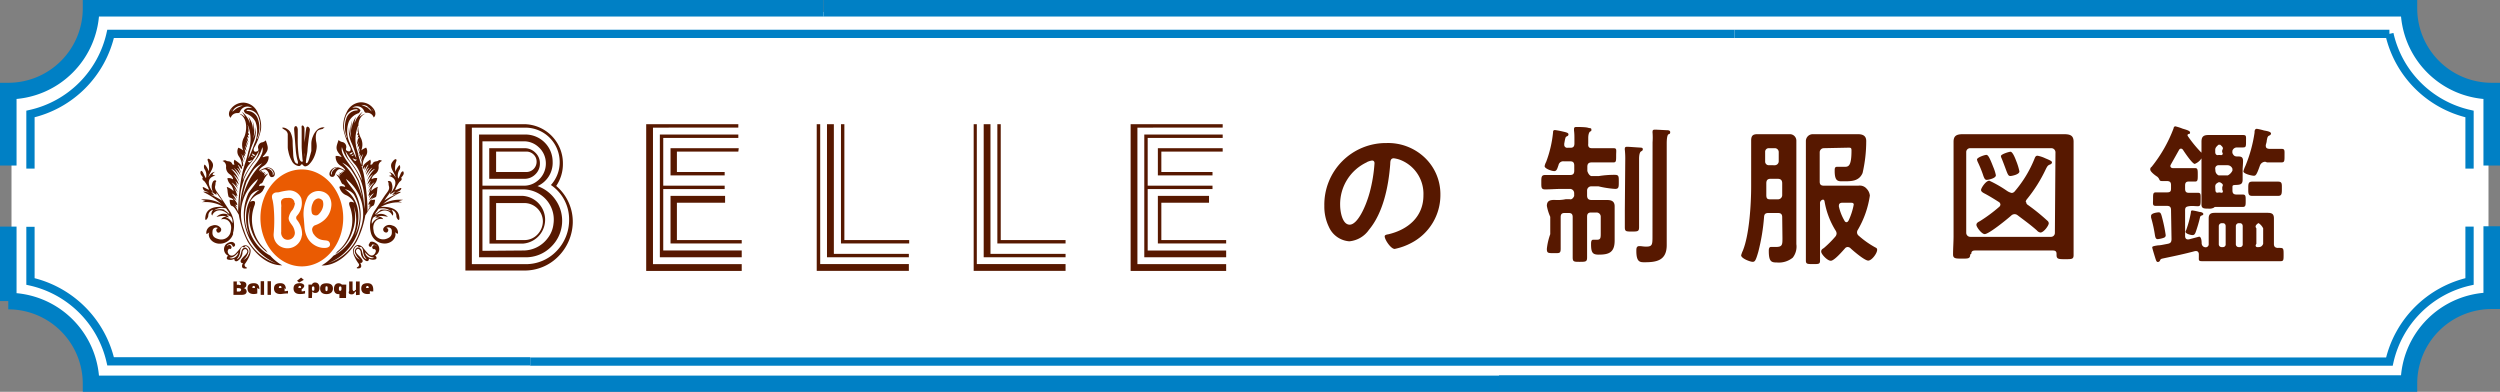
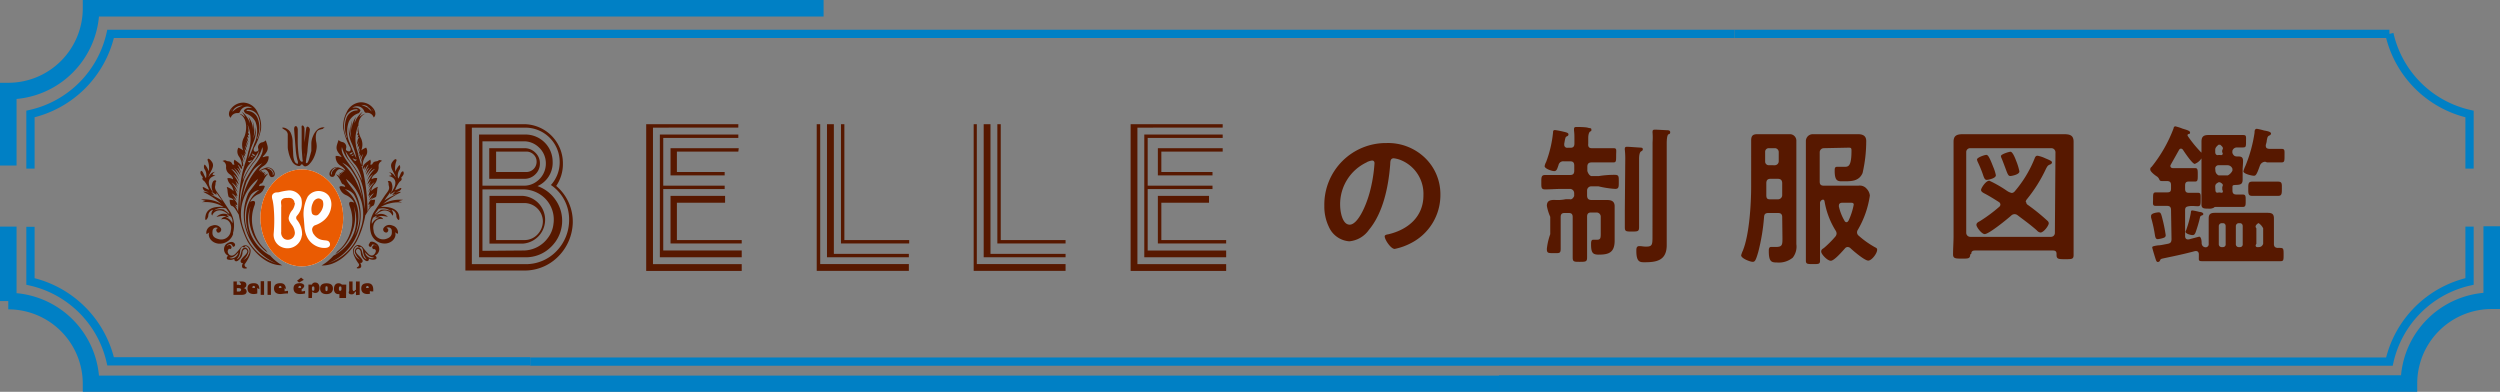
<svg xmlns="http://www.w3.org/2000/svg" viewBox="0 0 302 47.33">
  <rect x="0" y="0" width="302" height="47.33" fill="#808080" stroke="none" />
  <defs>
    <style>.cls-1{fill:#fff;}.cls-2{fill:#571800;}.cls-3{fill:#ea5b02;}.cls-4,.cls-5{fill:none;stroke:#0080c5;stroke-miterlimit:10;}.cls-4{stroke-width:2px;}</style>
  </defs>
  <g id="レイヤー_2" data-name="レイヤー 2">
    <g id="制服図鑑">
-       <path class="cls-1" d="M290.61,1.44H11.39a10.41,10.41,0,0,1-10,10V35.9a10.41,10.41,0,0,1,10,10H64c8.58.39,115.92,0,117,0v0H290.61a10.41,10.41,0,0,1,10-10V11.42A10.41,10.41,0,0,1,290.61,1.44Z" />
      <path class="cls-2" d="M67.19,22.46a5.67,5.67,0,0,1,2,4.48,6,6,0,0,1-1.71,4,5.69,5.69,0,0,1-4.18,1.74H56.22V15h7.06A4.73,4.73,0,0,1,68,19.76,4.68,4.68,0,0,1,67.19,22.46Zm-3.71,9.45a5.11,5.11,0,0,0,3.72-1.55,5.39,5.39,0,0,0,1.55-3.85,5,5,0,0,0-2.2-4.16,4.07,4.07,0,0,0,1.06-2.79,4.15,4.15,0,0,0-4.13-4.14H57V31.91Zm1.45-9.43a4.43,4.43,0,0,1,2.14,1.61,4.38,4.38,0,0,1-.47,5.7,4.29,4.29,0,0,1-3.13,1.29h-5.6V16.25h5.6a3.29,3.29,0,0,1,3.29,3.28A3.07,3.07,0,0,1,64.93,22.48Zm-6.65-5.41v5.36h5a2.51,2.51,0,0,0,1.57-.52,2.67,2.67,0,0,0,1.09-2.17,2.63,2.63,0,0,0-.91-2,2.59,2.59,0,0,0-1.76-.67Zm4.86,13.19a3.68,3.68,0,0,0,3-1.46,3.4,3.4,0,0,0,.72-1.75,3.63,3.63,0,0,0-1.11-3.17,3.77,3.77,0,0,0-2.66-1H58.28v7.42Zm.22-8.66H59.1V17.9h4.26a1.82,1.82,0,0,1,1.31.54,1.74,1.74,0,0,1,.55,1.3,1.77,1.77,0,0,1-.55,1.32A1.82,1.82,0,0,1,63.36,21.6Zm-.23,2.06a2.89,2.89,0,0,1,0,5.77h-4V23.66Zm-3.2-2.88h3.63a1.24,1.24,0,0,0,1.26-1.32,1.15,1.15,0,0,0-.33-.76,1.23,1.23,0,0,0-.92-.39H59.93ZM63.32,29a2.15,2.15,0,0,0,1.62-.69,2.32,2.32,0,0,0,.64-1.55A2.24,2.24,0,0,0,64.71,25a2.21,2.21,0,0,0-1.4-.47H59.93V29Z" />
      <path class="cls-2" d="M78.88,15.42V31.91H89.6v.82H78.06V15H89.19v.41Zm.83.83h9.48v.41H80.12v5.77h7.42v.41H80.12v7.42H89.6v.82H79.71Zm9.48,2.06H81.77v2.47h5.77v.41H81V17.9h8.24ZM81.77,29H89.6v.41H81V23.66h6.59v.83H81.77Z" />
      <path class="cls-2" d="M99.08,15v16.9h10.71v.82H98.66V15Zm.82,0h.83V30.67h9.06v.41H99.9ZM102,29h7.83v.41h-8.24V15H102Z" />
      <path class="cls-2" d="M118,15v16.9h10.72v.82H117.62V15Zm.83,0h.82V30.67h9.07v.41h-9.89Zm2.06,14h7.83v.41h-8.24V15h.41Z" />
      <path class="cls-2" d="M137.4,15.42V31.91h10.72v.82H136.58V15H147.7v.41Zm.83.83h9.47v.41h-9.06v5.77h7.83v.41h-7.83v7.42h9.48v.82h-9.89Zm9.47,2.06h-7.41v2.47h6.18v.41h-6.6V17.9h7.83ZM140.29,29h7.83v.41h-8.25V23.66h6.18v.83h-5.76Z" />
      <path class="cls-2" d="M172.14,19.07A6.09,6.09,0,0,1,174,23.51a6.51,6.51,0,0,1-3.52,5.84,7.34,7.34,0,0,1-2,.72c-.47,0-1.21-1.12-1.21-1.52,0-.18.27-.22.45-.25,2.37-.56,4.23-2.12,4.23-4.7a4.39,4.39,0,0,0-2.89-4.32,3.61,3.61,0,0,0-.69-.16c-.42,0-.42.4-.43.7-.2,2.64-.83,5.86-2.57,7.94A3.25,3.25,0,0,1,163,29.15a2.92,2.92,0,0,1-2.46-1.72,5.63,5.63,0,0,1-.56-2.56,7.44,7.44,0,0,1,7.5-7.59A6.42,6.42,0,0,1,172.14,19.07Zm-7,.52a5.58,5.58,0,0,0-3.25,5.2c0,.67.23,2.35,1.15,2.35s1.92-2.06,2.42-3.9a18.08,18.08,0,0,0,.58-3.52c0-.19-.09-.33-.29-.33A2.08,2.08,0,0,0,165.11,19.59Z" />
      <path class="cls-2" d="M192.27,17.9h1c.58,0,1.16,0,1.62,0s.34.2.34.88,0,.84-.34.84-1,0-1.62,0h-1c-.35,0-.52.15-.52.53v.5s.13.51.47.62h.91a11.65,11.65,0,0,1,1.95-.15c.49,0,.47.22.47.85s0,.85-.45.85a12,12,0,0,1-2-.31h-.88a.5.5,0,0,0-.5.5v.6c0,.39.17.55.55.55h.54c.43,0,.87,0,1.3,0s.94.07.94.76c0,.36,0,.79,0,1.34V28c0,.36,0,.7,0,1.06,0,1.48-.75,1.7-1.93,1.7-.71,0-.92-.22-.92-1.25,0-.22,0-.55.25-.55l.46,0c.47,0,.46-.24.46-.89v-1.9a.5.5,0,0,0-.51-.5h-.65c-.33,0-.49.14-.49.5v2.15c0,.92,0,1.84,0,2.78,0,.51-.16.53-.87.53s-.87,0-.87-.54c0-.93,0-1.85,0-2.77V26.23c0-.36-.14-.5-.48-.5H189c-.33,0-.47.14-.47.5v2c0,.6,0,1.22,0,1.81s-.16.54-.84.54-.83,0-.83-.52a7.54,7.54,0,0,1,.41-1.77v-2.1a5.78,5.78,0,0,1-.41-1.32c0-.63.4-.72.94-.72a4.8,4.8,0,0,0,1.36-.09h.45c.34.13.55-.38.55-.38v-.35a.51.51,0,0,0-.51-.51h-1c-.67,0-1.34.06-2,.06-.48,0-.46-.26-.46-.87s0-.87.48-.87c.66,0,1.33,0,2,0h1c.35,0,.5-.15.5-.52v-.6c0-.38-.14-.53-.48-.53h-.78a.57.57,0,0,0-.64.45c-.15.42-.21.73-.52.73s-1.16-.3-1.16-.6a1.68,1.68,0,0,1,.18-.5,14,14,0,0,0,.84-3.58c0-.11,0-.28.23-.28a8.93,8.93,0,0,1,.91.17c.49.11.72.17.72.35s-.14.21-.25.27-.14.18-.26.86c0,0,0,.09,0,.13a.35.35,0,0,0,.4.36h.35c.34,0,.48-.15.48-.53v-.5c0-.36,0-.7-.05-1.05,0-.06,0-.13,0-.19,0-.23.16-.24.31-.24s1.09,0,1.37.09.42,0,.42.24-.09.15-.19.25-.19.35-.19.76v.57s0,.07,0,.11C191.81,17.76,192,17.9,192.27,17.9Zm4.06,1.44a10.2,10.2,0,0,0-.05-1.24.44.44,0,0,1,0-.16c0-.2.16-.21.3-.21s1.35.09,1.58.1.29.06.29.22-.17.2-.25.27-.2.28-.2.91v6.13c0,.7,0,1.38,0,2.08,0,.52-.16.53-.86.53s-.86,0-.86-.51c0-.7,0-1.4,0-2.1Zm3.3-2.14a8.55,8.55,0,0,0,0-1.16.44.44,0,0,1,0-.15c0-.21.15-.23.3-.23s1.07.05,1.41.07c.14,0,.42,0,.42.24s-.14.2-.23.27-.19.36-.19,1.08v11c0,.44,0,.87,0,1.29,0,1.88-1.26,2.07-2.67,2.07-.55,0-1,0-1-1.37,0-.27,0-.58.35-.58s.44.06.84.06c.76,0,.76-.26.76-1.32Z" />
      <path class="cls-2" d="M215.29,26.23c0-.36-.17-.5-.51-.5h-1.15c-.35,0-.5.12-.53.46a24.21,24.21,0,0,1-.7,4.24c-.29,1-.39,1.2-.68,1.2s-1.39-.41-1.39-.79a3.36,3.36,0,0,1,.21-.57c.79-1.95,1-5.65,1-7.78V18.75c0-.59,0-1.18,0-1.77s.21-.77.75-.77.84,0,1.25,0H215c.41,0,.81,0,1.24,0A.78.78,0,0,1,217,17c0,.59,0,1.17,0,1.76v9.39c0,.45,0,.89,0,1.34a2.18,2.18,0,0,1-.43,1.63,2.64,2.64,0,0,1-1.9.59c-.66,0-1-.07-1-1.38,0-.21,0-.5.28-.5l.6,0c.77,0,.77-.29.77-1.09Zm-1.41-2.15h.9a.51.51,0,0,0,.51-.51V22.15c0-.39-.18-.55-.55-.55h-.85c-.36,0-.52.16-.52.55s0,.94,0,1.41S213.53,24.08,213.88,24.08Zm.53-4.12a.48.48,0,0,0,.46-.47V18.36a.47.47,0,0,0-.46-.46h-.74a.43.43,0,0,0-.44.46v1.13a.44.44,0,0,0,.44.47Zm5.91-2.06a.5.5,0,0,0-.5.5v3.54c0,.34.14.49.5.49h4.18a1.08,1.08,0,0,1,1,.38,1.39,1.39,0,0,1,.38.81,11.46,11.46,0,0,1-1.44,4.12.59.59,0,0,0-.11.34.52.52,0,0,0,.21.4,10.89,10.89,0,0,0,2,1.41c.15.07.22.13.22.29,0,.42-.65,1.3-1.08,1.3s-1.79-1.16-2.17-1.52a.52.52,0,0,0-.31-.12.43.43,0,0,0-.34.18c-.29.32-1.28,1.48-1.7,1.48S220,30.7,220,30.4s.22-.35.35-.46a12.29,12.29,0,0,0,1.35-1.35.62.62,0,0,0,.16-.38.65.65,0,0,0-.12-.36,9.74,9.74,0,0,1-1.34-3.56.24.24,0,0,0-.16-.18.43.43,0,0,0-.38.49v5c0,.62,0,1.25,0,1.89,0,.43-.19.41-.86.41s-.85,0-.85-.43c0-.62,0-1.25,0-1.87V18.42c0-.46,0-.91,0-1.37a.83.83,0,0,1,.84-.84c.45,0,.89,0,1.32,0h3.32c.24,0,.54,0,.81,0,.52,0,1,.15,1,.82A17.15,17.15,0,0,1,225,20.9c-.43,1-1.35,1-2.27,1-.63,0-1.1.1-1.1-1.24,0-.31,0-.51.3-.51s.57,0,.87,0c.46,0,.86,0,.86-1.95,0-.36-.08-.36-.41-.36Zm2.24,6.59c-.24,0-.42.09-.42.34a.3.3,0,0,0,0,.13,6,6,0,0,0,.69,1.73.25.25,0,0,0,.23.15c.11,0,.18-.09.24-.18a7.85,7.85,0,0,0,.63-1.94c0-.21-.15-.23-.4-.23Z" />
      <path class="cls-2" d="M238,30.74c0,.52-.26.5-1,.5s-1.07,0-1.07-.5c0-.75.06-1.48.06-2.23V18.8c0-.55,0-1.12,0-1.68,0-.73.38-.91,1.13-.91s1.29,0,1.92,0h8.43c.63,0,1.26,0,1.86,0,.75,0,1.16.16,1.16.91,0,.56,0,1.13,0,1.68v9.78c0,.75,0,1.48,0,2.23,0,.5-.21.5-1,.5s-1.06,0-1.06-.5v-.14c0-.29-.13-.41-.45-.41h-9.39c-.32,0-.46.12-.46.41Zm10.3-12.34a.5.5,0,0,0-.5-.5H238a.47.47,0,0,0-.48.5v9.72a.49.49,0,0,0,.49.49h9.72a.47.47,0,0,0,.5-.48Zm-3.54,6a.41.41,0,0,0,.2.35,24.3,24.3,0,0,1,2.36,1.91.42.42,0,0,1,.17.31c0,.29-.62,1.12-1,1.12a.68.68,0,0,1-.43-.25c-.75-.67-1.56-1.25-2.35-1.85a.59.59,0,0,0-.35-.12A.62.62,0,0,0,243,26c-.47.43-2.74,2.28-3.25,2.28-.36,0-1-.85-1-1.11s.25-.36.43-.46A18.37,18.37,0,0,0,241.49,25a.39.39,0,0,0,.16-.29.38.38,0,0,0-.19-.31c-.47-.3-1.18-.74-1.68-1-.17-.09-.47-.23-.47-.45s.57-1.12,1-1.12a14.18,14.18,0,0,1,2.11,1.21,1.69,1.69,0,0,0,.6.27.52.52,0,0,0,.38-.22,14.14,14.14,0,0,0,2.37-3.92c.07-.18.14-.36.36-.36a3.84,3.84,0,0,1,.94.31c.52.22.81.34.81.49s-.14.23-.25.27c-.26.09-.33.23-.49.54a17.56,17.56,0,0,1-2.31,3.67A.52.52,0,0,0,244.71,24.4ZM240,21.73c-.22,0-.31-.18-.47-.67a14.49,14.49,0,0,0-.62-1.5,1.2,1.2,0,0,1-.09-.29c0-.25.93-.56,1.12-.56s.35.18.84,1.45a5.09,5.09,0,0,1,.32,1C241.13,21.55,240.15,21.73,240,21.73Zm2.85-.47c-.23,0-.3-.14-.57-.87-.11-.3-.26-.7-.47-1.23a.88.88,0,0,1-.1-.3c0-.24,1-.53,1.16-.53s.4.33.69,1.12a7.17,7.17,0,0,1,.38,1.23C244,21.08,243,21.26,242.88,21.26Z" />
      <path class="cls-2" d="M262.26,25.38c0-.36-.14-.51-.5-.51s-.89,0-1.33,0-.34-.22-.34-.83,0-.8.34-.8.89,0,1.33,0,.5-.14.5-.51v-.36c0-.35-.12-.48-.48-.5l-.62,0c-.2,0-.23-.05-.29-.13a.89.89,0,0,0-.28-.4c-.22-.13-.84-.59-.84-.86s.13-.26.2-.37a16.93,16.93,0,0,0,2.62-4.61c0-.11.09-.24.21-.24a5.81,5.81,0,0,1,.87.28c.43.13.91.25.91.46s-.12.16-.21.2a.12.12,0,0,0-.09.13.17.17,0,0,0,0,.07,14.57,14.57,0,0,0,1.63,2c.15.13.24.22.24.35a1.77,1.77,0,0,1-1,1.05c-.3,0-1.23-1.4-1.42-1.69a.34.34,0,0,0-.25-.16.3.3,0,0,0-.23.16c-.34.61-.68,1.21-1,1.78a.33.33,0,0,0-.05.16c0,.18.14.24.28.26H264c.43,0,.88,0,1.18,0s.31.2.31.8,0,.82-.31.82h-.77c-.33,0-.45.14-.45.49v.36c0,.37.12.51.45.51s.73,0,1.1,0,.33.23.33.8,0,.82-.33.82-.71-.06-1.08,0-.47.15-.47.51V28.5c0,.23.09.42.33.42l.12,0,1.24-.33c.28,0,.31.58.31.78s.12.46.43.5h0a.37.37,0,0,0,.42-.42V27.26c0-.3,0-.58,0-.88,0-.53.25-.67.75-.67l1,0h4.36l1,0c.51,0,.77.12.77.67,0,.3,0,.58,0,.88v2.21c0,.32.14.46.47.48a1.62,1.62,0,0,1,.31,0c.39,0,.39.17.39.81s0,.79-.37.79-1,0-1.54,0h-6.4c-.56,0-1.13,0-1.56,0s-.37-.15-.37-.53v-.31c0-.2-.11-.38-.32-.38h-.13c-1.22.33-2.44.59-3.74.86-.34.08-.42.06-.51.3a.3.3,0,0,1-.24.16c-.16,0-.21-.15-.26-.29s-.43-1.36-.43-1.47.09-.16.69-.25c.29,0,.66-.09,1.2-.19.34-.07.44-.23.44-.58Zm-.92,3.36a3.27,3.27,0,0,1-.69.15c-.25,0-.29-.26-.33-.46a16.19,16.19,0,0,0-.47-2.15,2.11,2.11,0,0,1,0-.21c0-.36.88-.42.92-.42.27,0,.31.25.45.78a17.68,17.68,0,0,1,.4,2C261.59,28.6,261.55,28.67,261.34,28.74Zm4.59-2.69a.26.26,0,0,0-.17.22,17.19,17.19,0,0,1-.52,1.77c-.07.18-.15.36-.38.36s-.85-.17-.85-.4a.68.68,0,0,1,.09-.23,12.75,12.75,0,0,0,.56-2.1c0-.11,0-.25.18-.25a6.8,6.8,0,0,1,.85.18c.18,0,.47.09.47.25S266,26,265.93,26.05Zm3.75-3.29V23c0,.37.15.5.51.5l.73,0c.36,0,.36.19.36.74s0,.76-.37.76c-.54,0-1.07,0-1.59,0h-1.71a.23.23,0,0,0-.18.09,1.21,1.21,0,0,1-.68.11c-.49,0-.81,0-.81-.49s0-1,0-1.46v-4.8c0-.44,0-.88,0-1.33,0-.63.26-.81.85-.81.41,0,.83,0,1.24,0h1.46s1,0,1.45,0,.38.16.38.76,0,.74-.36.74-.49,0-.74,0a.57.57,0,0,0-.55.42v.25c.13.29.26.42.55.42.47,0,.74,0,.74.57,0,.29-.05.91-.05.91v.33c0,.37,0,.68,0,1,0,.55-.28.61-.77.63S269.68,22.38,269.68,22.76Zm-1.23-4.64c.19-.26,0-.42-.25-.64H268c-.25.22-.41.38-.4.64v.25c0,.25.15.43.4.35h.18c.25.08.44-.1.25-.35Zm-.83,2.49a.66.66,0,0,0,.4.58h1.1a1.3,1.3,0,0,0,.56-.58v-.22a.64.64,0,0,0-.56-.43H268a.39.39,0,0,0-.4.43Zm0,2.29c0,.31.11.44.4.35h.16c.29.09.44,0,.27-.35v-.32c.17-.31,0-.4-.27-.56H268c-.29.16-.41.25-.4.56Zm1.24,4.42c0-.21-.12-.36-.33-.36h-.17a.36.36,0,0,0-.33.36v2.17a.34.34,0,0,0,.33.36h.17a.32.32,0,0,0,.33-.36Zm2.06,0c0-.21-.13-.36-.33-.36h-.18a.36.36,0,0,0-.32.36v2.17a.34.34,0,0,0,.32.36h.18a.32.32,0,0,0,.33-.36Zm2.72-7.78A.7.7,0,0,0,273,20c-.4,1.14-.51,1.23-.74,1.23S271,21,271,20.7a3.65,3.65,0,0,1,.25-.67,16.91,16.91,0,0,0,1.1-4c0-.18,0-.47.29-.47a7.92,7.92,0,0,1,.85.2c.36.07.85.14.85.38a.28.28,0,0,1-.18.22c-.23.1-.25.18-.34.65,0,.14-.06.3-.11.5a.3.3,0,0,0,0,.13c0,.25.18.32.4.34.49,0,1,0,1.46,0s.4.18.4.83,0,.81-.4.81c-.56,0-1.12,0-1.7,0Zm-.47,4.12c-.42,0-.8,0-1.12,0-.47,0-.46-.3-.46-.87s0-.85.48-.85c.26,0,.66,0,1.1,0h.93c.43,0,.81,0,1.09,0,.5,0,.46.28.46.85s0,.87-.44.87-.74,0-1.11,0Zm-.32,6.19c.25,0,.43-.12.54-.39V27.58a1.58,1.58,0,0,0-.54-.62h-.06c-.25.19-.43.37-.22.62v1.88c-.21.27,0,.44.22.39Z" />
      <path class="cls-1" d="M36.46,20.47c-2.78,0-5,2.63-5,5.86s2.26,5.85,5,5.85,5-2.62,5-5.85-2.26-5.86-5-5.86" />
      <path class="cls-3" d="M38.45,25.92a1.9,1.9,0,0,0,.54-.84,1.35,1.35,0,0,0,0-.82.67.67,0,0,0-.56-.29.81.81,0,0,0-.63.54,1.75,1.75,0,0,0-.11,1.27A.43.43,0,0,0,38,26a.49.49,0,0,0,.47-.09" />
      <path class="cls-3" d="M35.58,24.54a.65.65,0,0,0-.37-.58.88.88,0,0,0-.43-.05c-.27,0-.57,0-.75.24s0,.59-.06.88v1.65l0,1.32a.91.91,0,0,0,.38.86.85.85,0,0,0,.83,0,.83.83,0,0,0,.44-.76,1.85,1.85,0,0,0-.26-.78c-.2-.31-.5-.59-.49-1a1.93,1.93,0,0,1,.49-1,1.92,1.92,0,0,0,.27-.77" />
      <path class="cls-3" d="M36.46,20.47c-2.78,0-5,2.63-5,5.86s2.26,5.85,5,5.85,5-2.62,5-5.85-2.26-5.86-5-5.86m0,8a1.75,1.75,0,0,1-2.75,1.2,1.62,1.62,0,0,1-.65-1.45,17.64,17.64,0,0,0,0-3.17,7.54,7.54,0,0,0-.12-.83c-.08-.27-.18-.62.08-.83s.46-.12.68-.17A6.86,6.86,0,0,1,34.91,23a1.56,1.56,0,0,1,1.48.95,2.28,2.28,0,0,1-.55,2.15.4.4,0,0,0,0,.42,2.72,2.72,0,0,1,.65,1.87m1.41-.11A1.53,1.53,0,0,0,39,29c.29.06.68,0,.81.3a.44.44,0,0,1,0,.43c-.2.25-.56.23-.86.21a2.39,2.39,0,0,1-1.74-1.1,3.15,3.15,0,0,1-.42-1.32l-.09-1.11a4.57,4.57,0,0,1,.47-2.65,1.6,1.6,0,0,1,1.73-.63,1.48,1.48,0,0,1,.83.54A1.88,1.88,0,0,1,40,25.05a2.51,2.51,0,0,1-.83,1.53h0a3.33,3.33,0,0,1-1.16.65.61.61,0,0,0-.31.49,1.27,1.27,0,0,0,.21.6" />
      <path class="cls-2" d="M46.22,24.69a9.75,9.75,0,0,1,2.09-1.4c.33-.22-.31-.06-.56,0,.37-.16.63-.23.72-.49s-.39.1-.74.17a3.81,3.81,0,0,1,.53-1c.2-.16.36-.29.2-.5.11-.14.33-.36.31-.57s-.09-.27-.24-.13-.21.51-.43.81a1.34,1.34,0,0,1,.11-1,.58.58,0,0,0,.08-.61c0-.15-.4.39-.53.77a2.42,2.42,0,0,1,.11-1.25c.11-.29-.12-.45-.51.13s.3,1.2.44,1.83c-.11-.17-.36-.64-.83-.64a.47.47,0,0,1,.33.37,1.18,1.18,0,0,0-.33.08c1.23.3.81,1.39.2,2.1a1.34,1.34,0,0,0,.09-1.36c-.19-.23-.5-.12-.38,0s0,.13.11.52-.23.71-.51,1.11l-1.16,1.75a3.3,3.3,0,0,0-.49,2.84,1.72,1.72,0,0,0,1.81,1.19c.9-.11,1.31-.92,1.07-1.38a.67.67,0,0,0,.36.21.89.89,0,0,0-.68-1,.86.86,0,0,0-1.07.33.37.37,0,0,0,.36.52c.18,0,.4-.43,0-.56a.43.43,0,0,1,.65.31c0,.26.12.74-.63,1a1.16,1.16,0,0,1-1.57-1c-.21-.91.42-1.59,1.17-1.35a.6.6,0,0,0-.66-.3c.28-.19.81-.07,1.22,0A1.2,1.2,0,0,0,45.4,26c.92-1,1.82-.5,2,.06.18-.19.09-.44-.1-.7a.74.74,0,0,1,.58.74c0,.32.49.88.34,0S47.09,24.93,46,25a4.24,4.24,0,0,1,2.56-.53,3.07,3.07,0,0,0-.42-.16l.54-.17a4.13,4.13,0,0,0-2.47.54m.93-1.44v.24l.64-.39-.41.47.6-.15a10.13,10.13,0,0,0-1.54.81c.33-.49.43-.58.7-1M45.65,26a1,1,0,0,0-.3.31.84.84,0,0,1,.46,0,1.38,1.38,0,0,0-.88.74,1,1,0,0,1,.18-.78,1.6,1.6,0,0,1,.54-.23m1.49-.56a1.93,1.93,0,0,0-1.34-.08H46a2.61,2.61,0,0,0-.63.48c-.11.16,0-.15,0-.15l.36-.5a1.68,1.68,0,0,1,1.47.25M32.61,30.86a5.22,5.22,0,0,1-2.39-2.78,4.64,4.64,0,0,1,.05-3.16A5,5,0,0,0,30.43,28a5.24,5.24,0,0,0,1.91,2.52,3.46,3.46,0,0,1-.22-.31A4.78,4.78,0,0,1,30.68,28a4.71,4.71,0,0,1,.07-3.2c.23-.67-.24-.55-.54-.42a2.1,2.1,0,0,1,.93-.89,1.23,1.23,0,0,0,.6-.45c.05-.09.09-.18.14-.26a2.49,2.49,0,0,0,.11-.29c-.09-.11-.38-.06-.7,0,0,0,.05-.27.22-.31s.21-.14.32-.37a2.87,2.87,0,0,1,.59-.86,2.08,2.08,0,0,0-.53.31l.22-.36-.24.18a.75.75,0,0,1,.18-.32l-.34.16.1-.21-.22.11.08-.18-.17.06V20.7h-.11a1.69,1.69,0,0,1,.47-.23c.32-.11.6.36.64.55s.16.46.48.35.3-.67-.17-1-1,0-1.5.26c0,0-.06-.22.57-.61a1.27,1.27,0,0,0,.57-1.14,1.09,1.09,0,0,0-.52.07c-.34.11-.16-.05,0-.22.63-.72.42-1,.18-1.78a.87.87,0,0,1-.53.26.63.63,0,0,0-.41.64c.05.25.12.35-.2.46s-.45-.26-.19-.6a7.35,7.35,0,0,0,.75-2.1,3.47,3.47,0,0,0-.4-2,1.94,1.94,0,0,0-1.65-1.21,1.87,1.87,0,0,0-1.53.68c-.37.41-.38.93-.08,1.15a.81.81,0,0,1,.8-.57c.25,0,.27-.05.34-.21a.95.95,0,0,1,1.44-.39c-.6-.11-.84.08-1,.3a.69.69,0,0,0,.23.35,2,2,0,0,1,1.18,1,3.42,3.42,0,0,1-.13,2.64A16.06,16.06,0,0,1,30,19.15a8.36,8.36,0,0,1,.59-1.91,3.53,3.53,0,0,0,.29-1.89,4.07,4.07,0,0,1-.3,1.4,3.63,3.63,0,0,0-.12-2.29,2.71,2.71,0,0,1,.1,1.28A2.54,2.54,0,0,0,30,14.11a2.58,2.58,0,0,1,.2.79,2.86,2.86,0,0,0-1-1.41,3.1,3.1,0,0,1,.41.66c-.22-.2-.52-.42-.67-.39,1,.49.9,2.06.55,2.82a1.82,1.82,0,0,0-.11,1.59,2.54,2.54,0,0,0-.59-.33,1,1,0,0,0,.07,1.05,1.92,1.92,0,0,1,.36,1.19h.15a1.9,1.9,0,0,0-.13-.79l.19.31a5.44,5.44,0,0,0-.27-1,2.93,2.93,0,0,1,.4.77,3.06,3.06,0,0,0-.15-.7l.22.24-.09-.44.16.19-.16-.74.25.39-.17-.74.19.28a1.92,1.92,0,0,0-.13-.73l.25.42a5,5,0,0,0-.15-.7l.24.37-.17-.64s.09,0,.2.11l-.12-.39.16,0a.47.47,0,0,0-.13-.25c.12-.24.06-.49-.05-1A4.43,4.43,0,0,1,30,18.3c-.21,1-.56,1.83-.76,2.76a24,24,0,0,0-.47,4.57,1.8,1.8,0,0,0-.43-.8l.33.25-.24-.38.23.08c0-.32-.22-.51-.52-.93l.45.39a3.43,3.43,0,0,0-.58-.85c.13,0,.47.32.61.59a.86.86,0,0,0-.16-.4l.22.11a3.78,3.78,0,0,0-.43-1.06l.46.62A3.4,3.4,0,0,0,28,22.07c.11,0,.49.36.76.77l-.31-.67.31.39-.33-.7.43.47a3.32,3.32,0,0,0-.7-1.26,2,2,0,0,1,.78,1,3.34,3.34,0,0,0-1-1.64c.28,0,.71.55,1,1a4.24,4.24,0,0,0-.69-1.15,3,3,0,0,1,.78.89,2,2,0,0,0-.39-.88c.14,0,.34.33.47.63a3.11,3.11,0,0,0-.39-1c.14,0,.38.44.47.7L29,20.12l.18.32a.32.32,0,0,0,0-.36c-.15-.34-.57-.57-.85-.79a.59.59,0,0,0,0,.58s-.21.1-.28-.08c-.17-.37-.51-.28-.65-.34s-.17-.16-.52,0a.66.66,0,0,1,.43.7,1,1,0,0,0,.38.86c.22.15.48.4.46.66a.88.88,0,0,0-.68-.14,1.27,1.27,0,0,0,.33.71,1.41,1.41,0,0,1,.41.85,1.85,1.85,0,0,0-.82-.51s.05.16.09.36a4.19,4.19,0,0,0,.12.79c.1.21.5.15.61.47a1.33,1.33,0,0,0-.47-.06s0,.67.25.73.42.32.86,1.07a11.08,11.08,0,0,0,1.06,3.23c1.25,2,2.77,2.9,4.18,2.88a5.43,5.43,0,0,1-1.49-1.22M32.32,20.3a.69.69,0,0,1,.52.21c.13.16.35.47.11.67,0,0,0-.17,0-.29a.84.84,0,0,0-.38-.44,1.26,1.26,0,0,0-.43-.11l.18,0m-4.47-6.86a.81.81,0,0,1,.25-.36,3,3,0,0,0-.25.36m.76-.41c-.16.11-.46.36-.55.43a1.15,1.15,0,0,1,.51-.57,1.43,1.43,0,0,1,.77-.18,5.36,5.36,0,0,0-.73.32m2.45,3.62a3.12,3.12,0,0,0,.08-2.36,1.36,1.36,0,0,0-1.31-.93c-.08,0-.06-.09.07-.14a1.34,1.34,0,0,1,1.36,1,3.3,3.3,0,0,1-.14,2.45c0,.06-.11.09-.06,0m.31,6.2a3.66,3.66,0,0,0-1.53,2.22,5.79,5.79,0,0,0,.35,3.43,5.09,5.09,0,0,1,.1-5,1.77,1.77,0,0,1,1.08-.63m-1.14-1.39a12,12,0,0,0-1,2.53,15,15,0,0,1,.55-2.11,10.4,10.4,0,0,1,.9-1.49,3.16,3.16,0,0,1,1-.75,8.53,8.53,0,0,0-1.45,1.82m.24-3a1.77,1.77,0,0,1,.38.25.31.31,0,0,1-.28,0,.25.25,0,0,1-.1-.27m-.1.29a.55.55,0,0,0,.25.16c-.14.07-.33,0-.25-.16m.1.48c-.18.27-.36.51-.53.13.14.09.32,0,.53-.13M30,20A11,11,0,0,0,31.3,18.2a2.88,2.88,0,0,1-.61,1.28,9.08,9.08,0,0,0-1.37,2.29A4.18,4.18,0,0,1,30,20m-.57,1.75a9,9,0,0,1,1.38-2.29,4.3,4.3,0,0,0,.88-1.69c.1.35.11.78-.68,1.87a14.64,14.64,0,0,0-1.42,2.23A10.89,10.89,0,0,0,29,25.25a7.61,7.61,0,0,1,.49-3.55m0,6.12a5.33,5.33,0,0,1,1.67-6.2c-.09.44-1,1.38-1.19,1.81a6.34,6.34,0,0,0,3.41,8.38,5.91,5.91,0,0,1-3.89-4m-.39,2.07a8.65,8.65,0,0,1-.65.77c-.6.59-1.07-.1-.91-.42s.18-.13.26-.14a.22.22,0,0,0,.14-.33c-.1-.17-.25-.28-.53,0,0-.16.4-.38.56-.22s.13.29.25.27.34-.27,0-.51-.85.15-.9.19a.86.86,0,0,0,.17,1.36c.09,0,.07,0,0,.1s-.18.28,0,.39a1,1,0,0,0,.83-.08c-.06.23.19.48.53.14a1.18,1.18,0,0,0,.44-.88c0-.31.3-.55.48-.37s.13.38-.17.68-.68.66-.48.87a.19.19,0,0,0,.25.06c-.17.24-.3.77.39.67.08,0,.05-.12.05-.12a.31.31,0,0,1-.25-.39,5.14,5.14,0,0,0,.64-1.14c.12-.51.12-.72-.19-1s-.68-.12-.93.13m-.9,1.27c-.4.1-.45-.06-.45-.06.31,0,.59-.09,1.07-.64a.89.89,0,0,1-.62.7M30,30.81a1.12,1.12,0,0,1-.61.59,1.69,1.69,0,0,0,.51-.67c.17-.33.14-.5-.07-.71s-.4-.08-.53.06-.14.36-.25.7-.27.49-.47.54a1.47,1.47,0,0,0,.43-1,.77.77,0,0,1,.26-.52c.19.16.32,0,.39-.09a.5.5,0,0,1,.26.13.71.71,0,0,1,.08.95m-1.86-2.62a3.27,3.27,0,0,0-.49-2.84c-.56-.86-.88-1.34-1.16-1.75s-.59-.72-.5-1.11,0-.36.11-.52-.2-.28-.38,0a1.32,1.32,0,0,0,.09,1.36c-.62-.71-1-1.8.2-2.1a1.26,1.26,0,0,0-.33-.08.45.45,0,0,1,.33-.37c-.48,0-.72.47-.83.64.14-.63.83-1.24.43-1.83s-.62-.42-.5-.13a2.42,2.42,0,0,1,.11,1.25c-.13-.38-.48-.92-.54-.77a.61.61,0,0,0,.09.61,1.38,1.38,0,0,1,.11,1c-.22-.3-.3-.66-.44-.81s-.21-.07-.23.13.19.43.3.57c-.16.21,0,.34.2.5a3.57,3.57,0,0,1,.54,1c-.36-.07-.87-.56-.74-.17s.35.33.72.49c-.25,0-.89-.2-.57,0a9.75,9.75,0,0,1,2.09,1.4,4.13,4.13,0,0,0-2.47-.54l.55.17a2.94,2.94,0,0,0-.43.16A4.21,4.21,0,0,1,27,25c-1.08-.08-2,.15-2.17,1.08s.31.29.33,0a.74.74,0,0,1,.59-.74c-.2.26-.29.51-.11.7.16-.56,1.05-1.05,2-.06a1.21,1.21,0,0,0-1.49.23c.41-.1.94-.22,1.22,0a.59.59,0,0,0-.65.3c.74-.24,1.38.44,1.16,1.35a1.16,1.16,0,0,1-1.56,1c-.75-.21-.67-.69-.64-1a.43.43,0,0,1,.65-.31c-.37.13-.15.51,0,.56a.37.37,0,0,0,.36-.52.87.87,0,0,0-1.07-.33.89.89,0,0,0-.69,1,.67.67,0,0,0,.36-.21c-.24.46.18,1.27,1.08,1.38a1.7,1.7,0,0,0,1.8-1.19m-2.85-4.77.59.15-.41-.47.65.39v-.28c.27.44.37.53.71,1a10.13,10.13,0,0,0-1.54-.81M27,25.35h.17a1.9,1.9,0,0,0-1.33.08,1.68,1.68,0,0,1,1.47-.25l.35.5s.09.31,0,.15a2.61,2.61,0,0,0-.63-.48m.16.91a.83.83,0,0,1,.46,0,.9.9,0,0,0-.29-.31,1.69,1.69,0,0,1,.54.23,1,1,0,0,1,.17.78,1.36,1.36,0,0,0-.88-.74m17-.29c.44-.75.66-1,.87-1.07s.25-.73.25-.73a1.36,1.36,0,0,0-.48.06c.11-.32.52-.26.62-.47a4.19,4.19,0,0,0,.12-.79c0-.2.09-.36.09-.36a1.85,1.85,0,0,0-.82.51,1.41,1.41,0,0,1,.41-.85,1.32,1.32,0,0,0,.32-.71.88.88,0,0,0-.68.14c0-.26.25-.51.47-.66a1,1,0,0,0,.38-.86.64.64,0,0,1,.42-.7c-.34-.19-.38-.08-.52,0s-.48,0-.64.34c-.08.18-.28.08-.28.08a.62.62,0,0,0,0-.58c-.28.22-.7.45-.85.79a.32.32,0,0,0,0,.36l.18-.32,0,.48c.09-.26.32-.68.47-.7a2.9,2.9,0,0,0-.39,1c.12-.3.32-.61.47-.63a2.13,2.13,0,0,0-.4.88c.19-.27.54-.79.78-.89a4,4,0,0,0-.68,1.15c.26-.43.68-.94,1-1a3.21,3.21,0,0,0-1,1.64,1.87,1.87,0,0,1,.78-1,3.35,3.35,0,0,0-.71,1.26l.43-.47-.33.7.32-.39-.32.67c.27-.41.65-.78.76-.77a3.38,3.38,0,0,0-.76,1.18l.46-.62a3.5,3.5,0,0,0-.43,1.06l.22-.11a.76.76,0,0,0-.16.4c.13-.27.47-.59.61-.59a3.45,3.45,0,0,0-.59.85l.45-.39c-.3.42-.52.61-.52.93l.23-.08-.24.38.34-.25a1.86,1.86,0,0,0-.44.8,24.94,24.94,0,0,0-.46-4.57c-.21-.93-.55-1.77-.76-2.76a4.38,4.38,0,0,1,.15-3.24c-.11.53-.18.78-.06,1a.57.57,0,0,0-.13.25l.16,0-.11.39c.11-.12.2-.11.2-.11L43,17.2l.24-.37c-.07.22-.15.7-.15.7l.26-.42a1.87,1.87,0,0,0-.14.73l.19-.28c0,.21-.16.74-.16.74l.25-.39-.17.74.16-.19-.08.44.22-.24a3.06,3.06,0,0,0-.15.7,2.66,2.66,0,0,1,.4-.77,5.52,5.52,0,0,0-.28,1l.2-.31a1.92,1.92,0,0,0-.14.79h.16a1.9,1.9,0,0,1,.35-1.19.93.93,0,0,0,.07-1.05,2.76,2.76,0,0,0-.59.33,1.81,1.81,0,0,0-.1-1.59c-.36-.76-.49-2.33.55-2.82-.16,0-.46.19-.68.39a2.67,2.67,0,0,1,.42-.66,2.86,2.86,0,0,0-1,1.41,2.11,2.11,0,0,1,.2-.79,2.54,2.54,0,0,0-.54,1.63,2.82,2.82,0,0,1,.09-1.28,3.57,3.57,0,0,0-.11,2.29,4.08,4.08,0,0,1-.31-1.4,3.63,3.63,0,0,0,.29,1.89,8,8,0,0,1,.6,1.91,14.35,14.35,0,0,1-.78-1.83,3.37,3.37,0,0,1-.12-2.64,2,2,0,0,1,1.18-1,.72.72,0,0,0,.22-.35c-.15-.22-.39-.41-1-.3a1,1,0,0,1,.92-.12.93.93,0,0,1,.52.51c.08.16.1.23.34.21a.82.82,0,0,1,.81.57c.3-.22.28-.74-.09-1.15a1.85,1.85,0,0,0-1.52-.68,2,2,0,0,0-1.66,1.21,3.56,3.56,0,0,0-.4,2,7.66,7.66,0,0,0,.75,2.1c.26.34.14.71-.18.6s-.26-.21-.21-.46a.61.61,0,0,0-.41-.64.87.87,0,0,1-.52-.26c-.25.77-.46,1.06.17,1.78.15.17.33.33,0,.22a1.1,1.1,0,0,0-.52-.07A1.25,1.25,0,0,0,41.12,20c.64.39.58.61.58.61-.53-.3-1-.61-1.5-.26s-.5.91-.18,1,.43-.16.48-.35.33-.66.65-.55a1.51,1.51,0,0,1,.46.23h-.1v.09l-.17-.06.07.18-.21-.11.1.21-.35-.16a.7.7,0,0,1,.19.32L40.88,21c.07.1.22.36.22.36a1.93,1.93,0,0,0-.52-.31,2.87,2.87,0,0,1,.59.86c.11.23.14.32.31.37s.22.31.22.31c-.32-.11-.61-.16-.7,0a1.34,1.34,0,0,0,.85,1,2,2,0,0,1,.93.89c-.3-.13-.77-.25-.54.42a4.65,4.65,0,0,1,.07,3.2,4.73,4.73,0,0,1-1.57,2.29l-.23.31A5.21,5.21,0,0,0,42.56,28a5,5,0,0,0,.17-3.09,4.7,4.7,0,0,1,.05,3.16,5.15,5.15,0,0,1-2.5,2.82,5.57,5.57,0,0,1-1.44,1.18c1.42.05,3-.88,4.23-2.88A10.79,10.79,0,0,0,44.13,26m1-12.53c-.09-.15-.25-.36-.25-.36a.9.9,0,0,1,.25.36m-.73-.55c.26.13.34.27.52.57L44.39,13a5.36,5.36,0,0,0-.73-.32,1.39,1.39,0,0,1,.76.18m-2.54,3.79a3.24,3.24,0,0,1-.15-2.45,1.34,1.34,0,0,1,1.36-1c.13,0,.16.14.07.14a1.37,1.37,0,0,0-1.31.93,3.23,3.23,0,0,0,.08,2.36c0,.12,0,.09,0,0m-1.45,3.77a.8.8,0,0,0-.38.44c0,.12,0,.25,0,.29-.24-.2,0-.51.12-.67a.66.66,0,0,1,.51-.21l.18,0a1.22,1.22,0,0,0-.42.11m2.62-1.12c-.17.38-.34.14-.53-.13.21.09.39.22.53.13m-.68-.45a.63.63,0,0,0,.26-.16c.07.2-.11.23-.26.16m.15-.45a.24.24,0,0,1-.1.27.31.31,0,0,1-.28,0,2.06,2.06,0,0,1,.38-.25M43,20a4.3,4.3,0,0,1,.72,1.82,9.38,9.38,0,0,0-1.38-2.29,2.88,2.88,0,0,1-.61-1.28A10.46,10.46,0,0,0,43,20m-1.69-2.23a4.27,4.27,0,0,0,.87,1.69,8.47,8.47,0,0,1,1.38,2.29A7.37,7.37,0,0,1,44,25.25a10.61,10.61,0,0,0-.65-3.43A15.11,15.11,0,0,0,42,19.59c-.79-1.09-.78-1.52-.68-1.87m0,1.92a3,3,0,0,1,1,.75,10.4,10.4,0,0,1,.9,1.49A13.62,13.62,0,0,1,43.79,24a11,11,0,0,0-1-2.53,8.23,8.23,0,0,0-1.45-1.82m1.84,5.43a3.64,3.64,0,0,0-1.52-2.22,1.8,1.8,0,0,1,1.08.63,5.06,5.06,0,0,1,.09,5,5.79,5.79,0,0,0,.35-3.43m-3.53,6.74a6.25,6.25,0,0,0,3.68-4.06A6.17,6.17,0,0,0,43,23.43c-.16-.43-1.1-1.37-1.19-1.81a5.31,5.31,0,0,1,1.67,6.2,5.89,5.89,0,0,1-3.89,4m5.13-2.51c-.3.24-.16.48,0,.51s.19-.21.25-.27.51.06.56.22c-.29-.27-.44-.16-.54,0a.23.23,0,0,0,.15.33c.08,0,.16-.05.25.14s-.31,1-.9.42a7,7,0,0,1-.65-.77c-.25-.25-.63-.44-.94-.13s-.31.51-.18,1a4.76,4.76,0,0,0,.64,1.14.31.31,0,0,1-.25.39s0,.1,0,.12c.7.1.56-.43.39-.67a.19.19,0,0,0,.25-.06c.21-.21-.18-.57-.48-.87s-.35-.49-.17-.68.47.06.48.37a1.16,1.16,0,0,0,.45.88c.34.34.59.09.52-.14a1,1,0,0,0,.83.08c.19-.11.08-.33,0-.39s-.1-.08,0-.1a.85.85,0,0,0,.17-1.36s-.54-.47-.9-.19m-.82,1.48c-.11-.34-.11-.57-.25-.7s-.33-.27-.54-.06a.52.52,0,0,0-.07.71,1.79,1.79,0,0,0,.52.67,1.14,1.14,0,0,1-.62-.59.74.74,0,0,1,.08-.95.54.54,0,0,1,.26-.13c.07.09.21.25.39.09a.73.73,0,0,1,.26.52,1.55,1.55,0,0,0,.44,1c-.21-.05-.36-.19-.47-.54m.88.38a.91.91,0,0,1-.63-.7c.48.55.77.63,1.07.64,0,0,0,.16-.44.06" />
      <path class="cls-2" d="M39.07,15.45c0,.06,0,.1-.12.13l-.32.08a.57.57,0,0,0-.38.31,1.73,1.73,0,0,0-.1.69,2.74,2.74,0,0,0,.05.48,3,3,0,0,1,.06.5,2.69,2.69,0,0,1-.08.62,4,4,0,0,1-.26.76,3,3,0,0,1-.56.82.77.77,0,0,1-.48.26.31.31,0,0,1-.24-.12c-.07-.08-.12-.13-.16-.13s-.09,0-.15.1a.25.25,0,0,1-.21.11,1.09,1.09,0,0,1-.88-.64,3.82,3.82,0,0,1-.41-1.16,2,2,0,0,1-.07-.49c0-.3,0-.61,0-.92s0-.48,0-.49a.65.65,0,0,0-.27-.61l-.28-.18c-.07-.05-.11-.08-.11-.11s0-.05.09-.05a.93.93,0,0,1,.5.18,1.09,1.09,0,0,1,.41.42,2.66,2.66,0,0,1,.25,1.07c0,.54.05,1.08.07,1.62a2.44,2.44,0,0,0,.18.82c.09.17.2.25.32.25s.07,0,.07-.13,0-.12-.09-.41a7.74,7.74,0,0,1-.17-1.07l-.2-2.53c0-.26.07-.39.2-.39s.21.13.24.39c0,.06,0,.22,0,.48v.55a14,14,0,0,0,.12,2.17c.08.47.22.71.4.71h.06v-.07q.09,0,.18-.3a1.65,1.65,0,0,0,.05-.71V17.31c0-.2.07-.53.11-1a7.21,7.21,0,0,1,.1-.76c0-.16.09-.25.16-.25a.26.26,0,0,1,.18.11.4.4,0,0,1,.1.28l-.09.67c-.07.54-.14,1.1-.19,1.67,0,.28-.07.61-.13,1a4.77,4.77,0,0,0-.07.59.08.08,0,0,0,.09.09c.09,0,.18-.14.27-.41s.3-1.06.3-1.06v-.86a2.23,2.23,0,0,1,.2-.93,2.06,2.06,0,0,1,.48-.74,1.13,1.13,0,0,1,.8-.33c.06,0,.09,0,.09.08m-2.4,0,0,3.85c0,.07,0,.11-.1.11s-.13,0-.13-.1c-.08-.9-.11-1.44-.11-1.61s0-.7,0-1.2,0-.85,0-1.06a.56.56,0,0,1,0-.21.1.1,0,0,1,.11-.08.19.19,0,0,1,.14.1" />
      <rect class="cls-2" x="32.32" y="33.97" width="0.41" height="1.65" />
      <rect class="cls-2" x="31.49" y="33.97" width="0.41" height="1.65" />
      <polygon class="cls-2" points="36.7 33.81 36.37 33.53 35.88 33.92 36.13 34.13 36.7 33.81" />
      <path class="cls-2" d="M43.45,35.62V34H43v1c-.15.07-.15.17-.26.17s-.1-.1-.15-.17V34h-.41v1.15c-.14.24,0,.41.29.41a.39.39,0,0,0,.41-.33H43v.42Z" />
      <path class="cls-2" d="M45.09,35.2h-.86a2.21,2.21,0,0,1,.34,0c.16,0,.31,0,.11-.07v.32c.14,0-.06.07-.27.07-.5,0-.77-.24-.77-.68s.27-.63.77-.63.66.31.68.73Zm-.55-.41c0-.09,0-.24-.15-.24s-.17.14-.16.24Z" />
      <path class="cls-2" d="M38.67,34.85c0-.42.26-.63.77-.63s.78.21.78.63-.28.68-.78.68-.77-.24-.77-.68m.64,0c0,.19,0,.32.13.32s.14-.13.14-.32,0-.27-.14-.27-.13.13-.13.27" />
      <path class="cls-2" d="M34.38,34.79v.41h-.69a2.21,2.21,0,0,1,.34,0c.16,0,.31,0,.76-.07v.32c-.51,0-.71.07-.92.07-.5,0-.77-.24-.77-.68s.27-.63.77-.63.66.31.66.73M34,34.79c0-.09,0-.24-.15-.24s-.17.14-.16.24Z" />
      <path class="cls-2" d="M36.54,34.28c.25.1.35.35-.1.67v.25h-.38a2.08,2.08,0,0,1,.33,0,1.43,1.43,0,0,0,.46-.07v.32a2.56,2.56,0,0,1-.62.07c-.5,0-.77-.24-.77-.68s.27-.63.77-.63a.68.68,0,0,1,.31.06m-.17.51c0-.09,0-.24-.15-.24s-.18.14-.17.24Z" />
      <path class="cls-2" d="M37.68,36h-.42V34.38h.42a.38.38,0,0,1,.39-.25c.38,0,.52.3.52.65s-.15.61-.51.61a.41.41,0,0,1-.36-.19h0Zm0-1.15c0,.15,0,.28.15.28s.15-.13.15-.26,0-.27-.15-.27-.15.14-.15.25" />
      <path class="cls-2" d="M31.08,34.79v.41h-.59a2.08,2.08,0,0,1,.33,0c.17,0,.32,0,.26-.07v.32s-.2.07-.41.07c-.51,0-.77-.24-.77-.68s.26-.63.77-.63.66.31.66.73m-.53-.16c0-.09,0-.24-.15-.24s-.17.14-.16.24Z" />
      <path class="cls-2" d="M41.8,36H41V35.2h.25c-.09.28-.21.33-.37.33-.38,0-.54-.29-.54-.63s.15-.68.55-.68a.54.54,0,0,1,.41.16h.53Zm-.55-1.15c0-.11,0-.25-.15-.25s-.16.14-.16.27,0,.26.15.26.16-.13.16-.28" />
      <path class="cls-2" d="M29.8,35.16c0,.41-.33.46-.67.46H28.2V34h1c.28,0,.56.09.56.4a.39.39,0,0,1-.34.41h0a.4.4,0,0,1,.37.38M29.13,35c0-.14-.12-.17-.24-.19h-.28v.41h.27c.12,0,.25-.09.25-.22m-.52-.6h.26c.12.09.24,0,.24-.07s-.11-.17-.22-.34h-.28Z" />
      <path class="cls-4" d="M99.49,1H11A10,10,0,0,1,1,11v9" />
      <path class="cls-5" d="M209.52,4.09H13.36a12.8,12.8,0,0,1-9.68,9.68v6.6" />
      <path class="cls-4" d="M1,27.37v9a10,10,0,0,1,10,10H181.08" />
      <path class="cls-5" d="M64.05,43.65H13.36A12.8,12.8,0,0,0,3.68,34v-6.6" />
-       <path class="cls-4" d="M99.49,1H291a10,10,0,0,0,10,10v9" />
      <path class="cls-5" d="M209.52,4.09h79.12a12.8,12.8,0,0,0,9.68,9.68v6.6" />
      <path class="cls-4" d="M181.08,46.33H291a10,10,0,0,1,10-10v-9" />
      <path class="cls-5" d="M298.32,27.37V34a12.8,12.8,0,0,0-9.68,9.68H64.05" />
    </g>
  </g>
</svg>